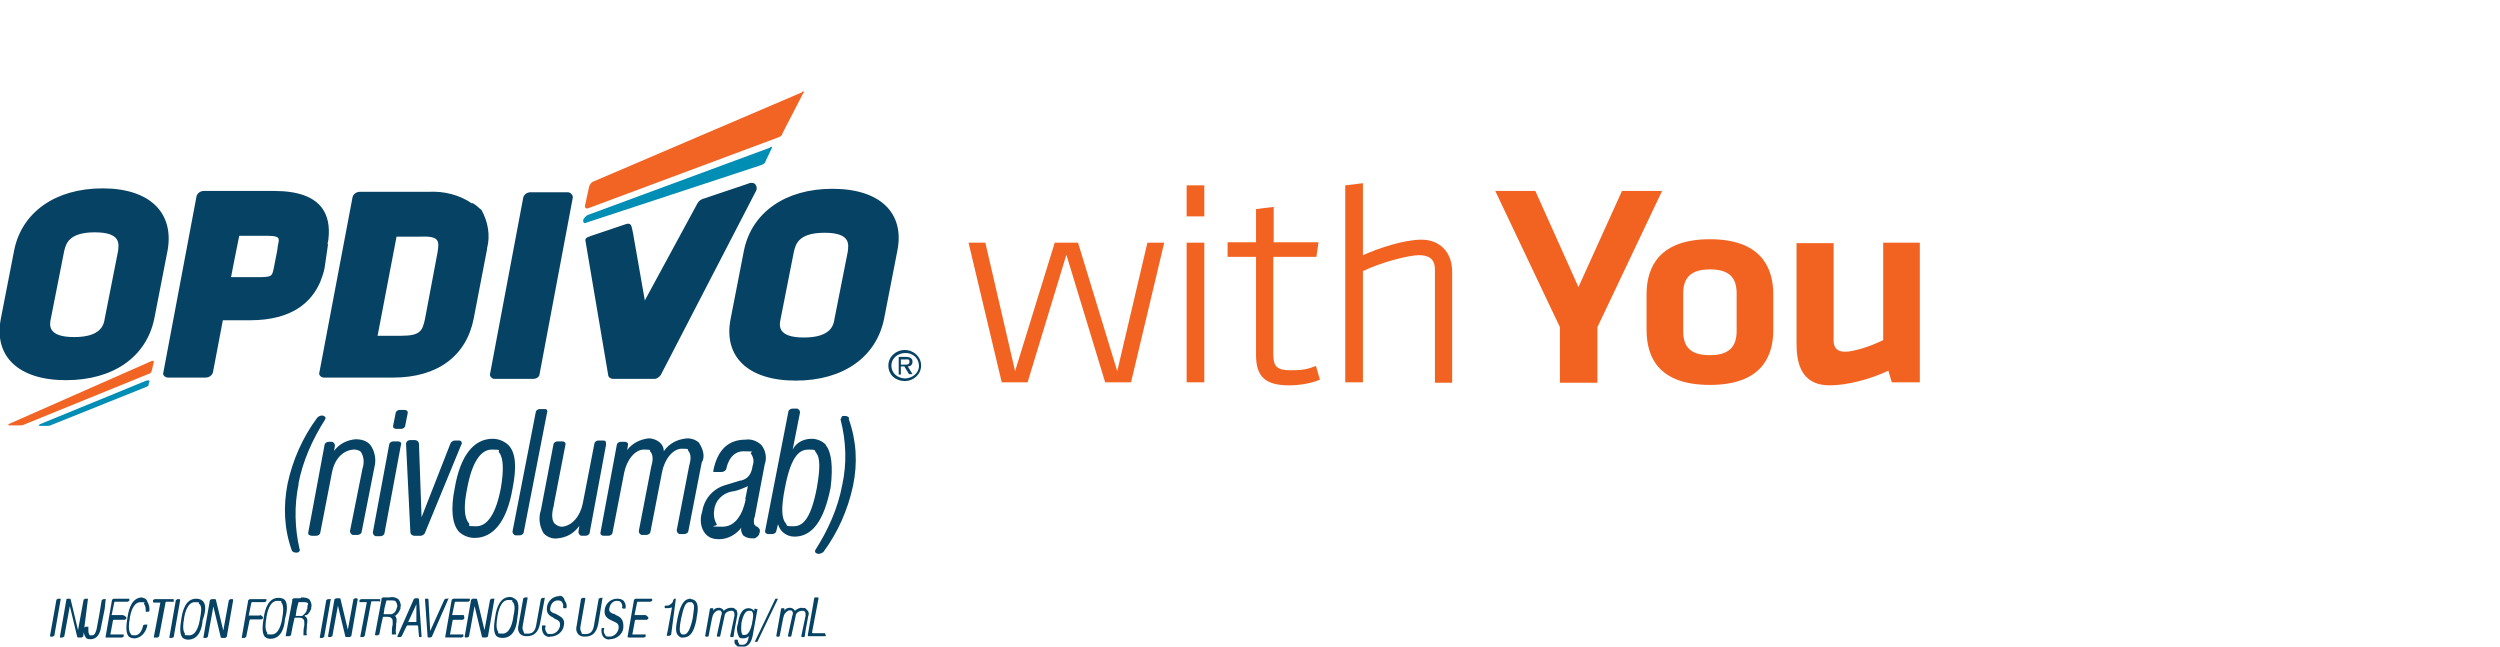
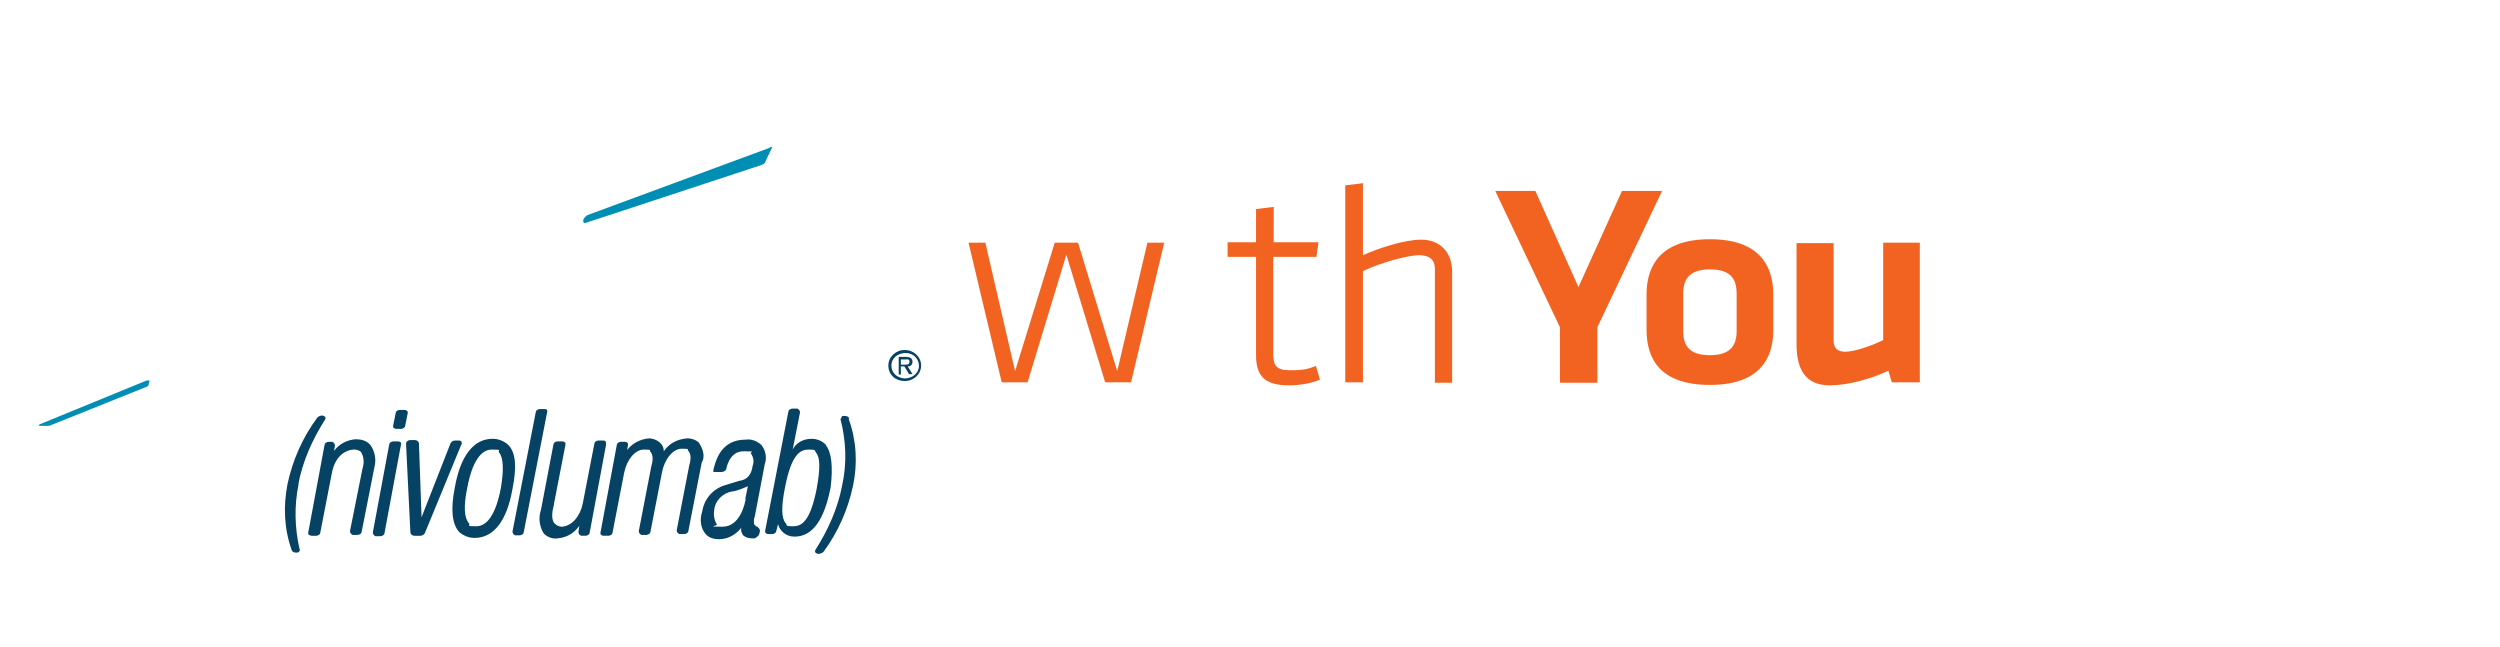
<svg xmlns="http://www.w3.org/2000/svg" id="Layer_1" width="580" height="150" viewBox="0 0 580 150">
  <defs>
    <style>.cls-1{fill:#018eb4;}.cls-2{fill:#f26322;}.cls-3{fill:#f16423;}.cls-4{fill:#064264;}</style>
  </defs>
-   <path class="cls-4" d="m14.1,138.9h-.6c-.2,0-.2.2-.4.2l-1.5,8.4q0,.2.2.2h.4c.2,0,.2-.2.4-.2l1.5-8.6Zm6.3,0q-.2,0,0,0h-.6c-.2,0-.2.2-.4.2l-1.3,7.1-1.7-7.1c0-.2-.2-.2-.4-.2h-.4q-.2,0-.2.2l-1.5,8.6v.2h.6c.2,0,.2-.2.4-.2l1.3-7.1,1.7,7.1c0,.2.2.2.4.2h.6c.2,0,.2-.2.4-.2l1.1-8.7Zm8,3.8h-2.5l.6-2.9s0-.2.2-.2h2.9c.2,0,.2-.2.4-.2v-.5h-3.6c-.2,0-.2.2-.4.2l-1.5,8.6v.2h3.8c.2,0,.2-.2.4-.2v-.5h-3.1l.6-3.2s0-.2.2-.2h2.5c.2,0,.2-.2.4-.2v-.4c-.4-.4-.6-.4-.8-.5q.2,0,0,0Zm121.3,0h-2.5l.6-2.9s0-.2.2-.2h2.9c.2,0,.2-.2.4-.2v-.5h-3.8c-.2,0-.2.2-.4.2l-1.5,8.6q0,.2.2.2h3.6c.2,0,.2-.2.4-.2v-.5h-3.1l.6-3.2s0-.2.2-.2h2.5c.2,0,.2-.2.4-.2v-.4q-.4-.4-.6-.5Zm-116.7-4.1c-2.3,0-3.1,2.5-3.4,4.5-.2,1.4-.6,3.4.2,4.5.4.4,1,.5,1.3.5,1.7,0,2.9-1.6,3.1-3.2h-.6q-.2,0-.4.2c-.2,1.1-.8,2.3-1.9,2.3s-.8-.2-1-.4c-.6-.7-.4-2.5-.2-3.4v-.2c.2-1.2.8-3.7,2.5-3.7s.6.2.8.4c.4.5.4,1.1.4,1.6s.2.2.2.2h.6c.2-.7,0-1.6-.4-2.3-.2-.7-.8-.9-1.1-.9Zm7.3.9v-.5h-4.4c-.2,0-.2.2-.4.2v.4q0,.2.2.2h1.5l-1.5,7.9v.2h.8c.2,0,.2-.2.4-.2l1.5-7.9s0-.2.2-.2h1.5q0,.2.2,0Zm1.3-.5h-.4c-.2,0-.2.2-.4.2l-1.5,8.6v.2h.6c.2,0,.2-.2.4-.2l1.5-8.6s0-.2-.2-.2Zm5.4.4c-.4-.4-1-.5-1.5-.5-2.3,0-3.1,2.5-3.4,4.5-.2,1.4-.6,3.4.2,4.5.4.4,1,.5,1.3.5,2.7,0,3.3-2.9,3.4-4.5.6-1.6,1-3.6,0-4.5Zm-.6,4.1c-.2,1.4-.8,3.9-2.5,3.9s-.8-.2-1-.4c-.6-.7-.4-2.5-.2-3.4v-.2c.2-1.2.8-3.7,2.5-3.7s.6.2,1,.4c.8.5.4,2.3.2,3.4Zm7.5-4.5h-.4c-.2,0-.2.2-.4.2l-1.3,7.1-1.7-7.1c0-.2-.2-.2-.4-.2h-.6c-.2,0-.2.2-.4.2l-1.5,8.6v.2h.6c.2,0,.2-.2.4-.2l1.3-7.1,1.7,7.1c0,.2.2.2.4.2h.6c.2,0,.2-.2.4-.2l1.5-8.6q0-.2-.2-.2t0,0Zm-29.3.2q0-.2-.2-.2h-.4c-.2,0-.2.2-.4.2l-.6,3.6-.6,3.2c-.2.7-.4,1.4-1.1,1.4s-.4,0-.6-.2c-.2-.4-.2-.7-.2-1.1v-.7h-.6c-.2,0-.2.2-.4.2v.5c-.2.5,0,1.2.4,1.8.2.4.8.4,1.1.4,1.1,0,1.9-.7,2.3-2.1l1-5,.2-2Zm35.6,3.6h-2.5l.6-2.9s0-.2.2-.2h2.9c.2,0,.2-.2.4-.2v-.5h-3.8c-.2,0-.2.2-.4.2l-1.5,8.6v.2h.6c.2,0,.2-.2.4-.2l.8-3.9s0-.2.2-.2h2.5c.2,0,.2-.2.4-.2v-.4c-.4-.2-.4-.4-.6-.4Zm5.9-3.6c-.4-.4-1-.5-1.5-.5-2.3,0-3.1,2.5-3.4,4.5-.2,1.4-.6,3.4.2,4.5.4.4,1,.5,1.3.5,2.7,0,3.3-2.9,3.4-4.5.4-1.4.8-3.4,0-4.5Zm-.6,4.1c-.2,1.4-.8,3.9-2.5,3.9s-.8-.2-1-.4c-.6-.7-.4-2.5-.2-3.4v-.2c.2-1.2.8-3.8,2.5-3.8s.6.2,1,.4c.6.7.4,2.5.2,3.4Zm4.2-4.5h-1.5c-.2,0-.2.2-.4.2v.4l-1.5,8v.2h.8c.2,0,.2-.2.4-.2l.4-2.1.4-1.8s0-.2.2-.2h.6c.6,0,1,0,1.3.4.2.2.2.5.2.9v.5c-.2.7-.2,1.6-.2,2.3h.6q.2,0,.2-.2c-.2-.2,0-1.4,0-1.8v-.4c.2-.9.2-1.8-.6-2.1q.2,0,.2-.2h.4l.2-.2.2-.2c0-.2.2-.2.2-.2q0-.2.2-.4,0-.2.2-.4v-.4c.2-.5,0-1.2-.4-1.8-.4-.4-1.1-.5-1.9-.5Zm1.5,2.5c0,.7-.6,1.2-1.1,1.6h-1.5l.2-1.4.4-1.6s0-.2.2-.2h1c.4,0,1,0,1.1.4-.2.4-.2.7-.2,1.2Zm5.5-2.3h-.6c-.2,0-.2.2-.4.2l-1.5,8.6v.2h.6c.2,0,.2-.2.4-.2l1.5-8.6q.2-.2,0-.2Zm6.1-.2h-.4c-.2,0-.2.2-.4.2l-1.3,7.1-1.7-7.1c0-.2-.2-.2-.4-.2h-.6c-.2,0-.2.2-.4.2l-1.5,8.6q0,.2.2.2h.4c.2,0,.2-.2.4-.2l1.3-7.1,1.7,7.1c0,.2.2.2.4.2h.6c.2,0,.2-.2.4-.2l1.5-8.6-.2-.2Zm5.4.7v-.5h-4.4c-.2,0-.2.2-.4.2v.5h1.7l-1.5,7.9v.2h.6c.2,0,.2-.2.4-.2l1.5-7.9s0-.2.2-.2h1.7c.2.2.4,0,.2,0Zm8.8-.7h-.6q-.2,0-.4.2l-3.8,8.6v.2h.6q.2,0,.4-.2l1.1-2.3.2-.2h2.3s.2,0,.2.2l.2,2.3c0,.2.2.2.2.2h.4v-.2l-.6-8.6-.2-.2Zm-.4,5.5h-1.9l1.9-4.1v4.1Zm7.5-5.4c-.2-.2,0-.2,0,0h-.6q-.2,0-.4.2l-3.3,7.3-.4-7.3c0-.2-.2-.2-.2-.2h-.4c-.2,0-.2.2-.2.2l.6,8.6c0,.2.2.2.2.2h.4q.2,0,.4-.2l3.8-8.7Zm3.3,3.8h-2.5l.6-2.9s0-.2.2-.2h2.9c.2,0,.2-.2.4-.2v-.5h-3.8c-.2,0-.2.2-.4.2l-1.5,8.6v.2h3.8c.2,0,.2-.2.4-.2v-.5h-3.1l.6-3.2s0-.2.2-.2h2.1c.2,0,.2-.2.4-.2v-.4c0-.4,0-.4-.2-.5Zm7.3-3.8q-.2,0,0,0h-.6c-.2,0-.2.2-.4.2l-1.3,7.1-1.7-7.1c0-.2-.2-.2-.4-.2h-.6c-.2,0-.2.2-.4.2l-1.5,8.6q0,.2.2.2h.4c.2,0,.2-.2.4-.2l1.3-7.1,1.7,7.1c0,.2.2.2.4.2h.6c.2,0,.2-.2.4-.2l1.5-8.7Zm3.6-.4c-2.3,0-3.1,2.5-3.4,4.5-.2,1.4-.6,3.4.2,4.5.4.4,1,.5,1.5.5,2.7,0,3.3-2.9,3.4-4.5.2-1.4.6-3.4-.2-4.3-.6-.5-1-.7-1.5-.7Zm.8,4.6c-.2,1.4-.8,3.9-2.5,3.9s-.8-.2-1-.4c-.6-.7-.4-2.5-.2-3.4v-.2c.2-1.2.8-3.8,2.5-3.8s.6.2,1,.4c.8.7.4,2.5.2,3.4Zm-27.4-.2q.2,0,0,0l.2-.2.2-.2.2-.2c0-.2.2-.2.2-.2q0-.2.2-.4,0-.2.2-.4v-.4c.2-.5,0-1.2-.4-1.8-.6-.5-1.3-.7-2.1-.5h-1.5c-.2,0-.2.2-.4.2v.4l-1.5,8q0,.2.2.2h.4c.2,0,.2-.2.4-.2l.4-2.1.4-1.8s0-.2.2-.2h.6c.6,0,1,0,1.3.4.2.2.2.5.2.9v.5c-.2.7-.2,1.6-.2,2.3h.8q.2,0,.2-.2c-.2-.2,0-1.4,0-1.8v-.4c.2-.9.2-1.8-.6-2.1.4.2.6.2.6,0Zm-1-.4h-1.7l.2-1.4.4-1.6s0-.2.2-.2h1c.4,0,1,0,1.1.4.2.4.4.9.2,1.2-.2.9-.6,1.4-1.3,1.6Zm35.8-3.8c-.2-.2-.2,0,0,0h-.6c-.2,0-.2.2-.4.2l-1.1,6.1c-.2,1.1-.6,2-1.9,2s-.8,0-1-.4c-.2-.4-.4-.7-.2-1.6l1.1-6.2v-.2h-.6c-.2,0-.2.2-.4.2l-1.1,6.2c-.2.7-.2,1.4.4,2.1.4.4,1,.5,1.5.5,1.7,0,2.7-.9,3.1-3l1.1-5.9Zm3.3-.4c-1.5,0-2.7,1.1-2.9,2.5-.2,1.4.4,2,1.5,2.5l.2.2c.8.4,1.5.5,1.3,1.8-.2.9-1,1.8-2.1,1.8s-.8-.2-1-.4c-.4-.5-.4-1.1-.2-1.4,0-.2-.2-.2-.2-.2h-.6c-.2.7,0,1.6.4,2.1.4.4,1,.7,1.5.5,1.5,0,2.9-1.1,3.1-2.5.4-1.6-.6-2.1-1.7-2.7l-.4-.2h-.2c-.8-.4-1-.7-.8-1.4.2-1.1,1-1.6,1.7-1.6s.8.2,1,.4c.2.4.4.7.2,1.2l.2.2h.6c.2-.7,0-1.2-.4-1.8-.2-.9-.8-1.1-1.3-1.1Zm10.1.4h-.6c-.2,0-.2.2-.4.2l-1.1,6.2c-.2,1.1-.6,2-1.9,2s-.8,0-1-.4c-.2-.4-.4-.7-.2-1.6l1.1-6.2q0-.2-.2-.2h-.4c-.2,0-.2.2-.4.2l-1,6.2c-.2.7-.2,1.4.4,2.1.4.4,1,.5,1.5.5,1.7,0,2.7-.9,3.1-3l1-6.1q.2,0,0,0Zm2.9,3.9l-.4-.2h-.2c-.8-.4-1-.7-.8-1.4.2-1.1,1-1.6,1.7-1.6s.8.2,1,.4c.2.4.4.7.2,1.2l.2.2h.6c.2-.7,0-1.2-.4-1.8-.4-.4-1-.5-1.5-.5-1.5,0-2.7,1.1-2.9,2.5-.2,1.4.4,2,1.5,2.5l.4.2c.8.4,1.5.5,1.3,1.8-.2.9-1,1.8-2.1,1.8s-.8-.2-1-.4c-.4-.5-.4-1.1-.2-1.4,0-.2-.2-.2-.2-.2h-.4c-.2.7,0,1.6.4,2.1.4.4,1,.7,1.5.5,1.5,0,2.9-1.1,3.1-2.5.2-2.3-.8-2.7-1.9-3.2Z" />
-   <path class="cls-4" d="m170.6,141.4c-.2-.4-.6-.4-1-.4-.6,0-1.1.2-1.7.7-.2-.5-.8-.7-1.1-.7-.6,0-1.1.2-1.3.7v-.4s0-.2-.2-.2h-.4q-.2,0-.2.2l-1.1,6.2s0,.2.2.2h.4q.2,0,.2-.2l.8-4.1.2-.7c.2-.5.8-1.1,1.3-1.1s.4,0,.6.2c.2.2.2.7,0,1.1l-1,4.6s0,.2.2.2h.4q.2,0,.2-.2l1-4.6c0-.7.8-1.2,1.5-1.2s.4,0,.6.2c.2.2.2.5.2.9l-1,4.8s0,.2.2.2h.4q.2,0,.2-.2l.2-1.4.6-3.2c.2-.7,0-1.2-.2-1.6Zm5.2,0q0-.2,0,0c-.2-.2,0-.2,0,0l-.6-.2q-.2,0-.2.2v.4c-.2-.4-.8-.7-1.3-.7-1.9,0-2.3,2.3-2.5,3.6-.4,1.1-.2,2.1.2,3,.2.4.6.4,1,.4.6,0,1-.2,1.3-.5v.2c-.2.9-.4,1.8-1.5,1.8s-.6-.2-.8-.4c0,0-.2-.2-.2-.4v-.2s0-.2-.2-.2h-.4q-.2,0-.2.2v.2c0,.4,0,.5.4.9.4.4.8.5,1.3.4,1.3,0,2.1-.7,2.5-2.5l1.1-6.1Zm-1.3,3v.2c-.2.7-.6,2.7-1.7,2.7s-.4,0-.6-.2c-.4-.5-.2-1.8-.2-2.5.4-2,1-2.9,1.7-2.9s.6,0,.8.2c.4.5.2,1.6,0,2.5Zm5.9-5.5h-.4q-.2,0-.2.2l-4.6,9.6s-.2.2,0,.2h.4q.2,0,.2-.2l4.6-9.6c0-.2.2-.4,0-.2Zm11.1,8h-2.9s-.2,0-.2-.2l1.5-7.9s0-.2-.2-.2h-.6q-.2,0-.2.2l-1.5,8.6q0,.2.2.2h3.8q.2,0,.2-.2l-.2-.5Zm-5.4-5.9c-.6,0-1.1.2-1.7.7-.2-.5-.8-.7-1.1-.7-.6,0-1.1.2-1.3.7v-.4s0-.2-.2-.2h-.4q-.2,0-.2.2l-1.1,6.2s0,.2.2.2h.4q.2,0,.2-.2l.8-4.1.2-.7c.2-.5.8-1.1,1.3-1.1s.4,0,.6.2c.2.2.2.7,0,1.1l-1,4.6s0,.2.2.2h.4q.2,0,.2-.2l1-4.6c0-.7.8-1.2,1.5-1.2s.4,0,.6.2c.2.2.2.5.2.9l-1,4.8s0,.2.2.2h.4q.2,0,.2-.2l.2-1.4.6-3.2c.2-.5.2-1.1-.2-1.4-.4-.5-.6-.7-1-.5Zm-25.8-2.1c-1.1,0-2.3.5-3.1,4.5-.4,2-.6,3.4.2,4.1.4.4.8.5,1.1.4,2.1,0,2.7-2.3,3.1-4.3v-.2c.2-1.1.6-3-.2-3.9-.4-.4-.8-.5-1.1-.5Zm.4,4.6c-.8,3.7-1.7,3.7-2.1,3.7s-.4,0-.6-.2c-.4-.4-.4-1.4,0-3.4.6-2.9,1.1-3.9,1.9-3.9s.6,0,.8.2c.6.5.2,1.8,0,3.6Zm-3.8-4.6h-.4c-.2,0-.4.5-.4.7-.2.4-.6.7-1.1.9h-.6c-.2,0-.2.2-.2.2v.2q0,.2.2.2c.6,0,1.1,0,1.5-.2l-1,5.5-.2.9v.2h.6c.2,0,.2-.2.4-.2l1.1-8.4q0,.2,0,0Z" />
  <path class="cls-4" d="m107.2,102.6c-.2-.2-.4-.4-.6-.4h-1c-.6,0-1,.4-1.1.7l-6.7,17.1-.6-17c0-.5-.4-.9-1-.9h-1c-.6,0-1,.4-1,.9l1,20.4c0,.5.4.9,1,.9h1.3c.6,0,1-.4,1.1-.7l8.4-20.4c.2-.2.2-.5,0-.7Zm-12.8-7.3c-.2-.2-.4-.2-.6-.2h-1c-.6,0-1,.4-1,.7l-.6,3c0,.2,0,.5.2.5.2.2.4.2.6.2h1c.6,0,1-.4,1-.7l.6-3c0-.2,0-.4-.2-.5Zm-2.1,7.1h-1c-.6,0-1,.4-1,.7l-3.8,20.4c0,.4.2.7.6.9h1.1c.6,0,1-.4,1-.7l3.8-20.4c.2-.5,0-.9-.8-.9q.2,0,0,0Zm-6.5.7c-.8-.9-2.1-1.2-3.3-1.2-2.1.2-3.8,1.1-5,2.7l.2-1.2c0-.4-.2-.7-.6-.9h-.8c-.6,0-1,.4-1,.7l-3.8,20.4c0,.2,0,.4.2.5s.4.2.6.2h1c.6,0,1-.4,1-.7l2.7-13.9c.6-3.2,2.5-5.2,5-5.4h.2c.6,0,1.1.2,1.5.5.8,1.2.8,2.7.4,3.9l-2.9,14.5c0,.4.2.7.6.9h1.1c.6,0,1-.4,1-.7l3.1-15.7c.2-1.2,0-3-1.1-4.5Zm-16.6,9.3c1-5.4,3.3-10.5,6.3-15.2v-.4c-.2-.2-.4-.4-.8-.4s-.8.2-1.1.5c-3.4,4.6-5.7,9.8-6.9,15.4-1,5.2-.8,10.4,1,15.4.2.4.6.5,1,.5s.6,0,.8-.4c0,0,.2-.2,0-.4-1.1-4.8-1.3-10-.2-15.2Zm127.8-15.4s-.2-.5-1-.5-.6,0-.8.4c0,.2-.2.2-.2.4,1.3,5,1.5,10.2.4,15.2-1,5.4-3.3,10.5-6.3,15.2v.4c.2.2.4.4.8.4s.8-.2,1.1-.4c3.4-4.6,5.7-9.8,6.9-15.4,1.1-5.2.8-10.5-1-15.5Zm-5.4,6.2c-.8-.9-2.1-1.4-3.3-1.4-1.9,0-3.6.9-4.4,2.5l1.7-8.6c0-.4-.2-.7-.6-.9h-1.1c-.6,0-1,.4-1,.7l-5.4,27.7c0,.2,0,.4.2.5.2.2.4.2.6.2h.8c.6,0,1-.4,1-.7l.4-1.6c.4,1.6,1.9,2.9,3.8,2.9,4.2,0,6.9-3.8,8.4-11.4.6-4.8.2-8.2-1.1-9.8Zm-2.1,10c-1.5,7.9-3.6,8.9-5.5,8.9s-1.3-.2-1.7-.7c-1-1.1-1.1-3.7-.2-8.2,1.5-7.9,3.6-8.9,5.5-8.9s1.3.2,1.7.7c1,1.1,1,3.7.2,8.2Zm-27.2-10.4c-.8-.7-1.7-1.1-2.9-1.1-2.3.2-4.2,1.2-5.4,3,0-.9-.4-1.6-1-2.1-.6-.5-1.5-.9-2.5-.9-1.9.2-3.8,1.1-5,2.7l.2-1.2c0-.2,0-.4-.2-.5-.2-.2-.4-.2-.6-.2h-.8c-.6,0-1,.4-1,.7l-3.8,20.4c0,.2,0,.4.2.5.2.2.4.2.6.2h1c.6,0,1-.4,1-.7l2.7-13.9c.6-3,2.5-5.4,4.6-5.4s1.1.2,1.5.5c.4.5.8,1.4.2,3.4l-2.9,15c0,.4.2.7.6.9h1.1c.6,0,1-.4,1-.7l2.7-13.9c.6-3,2.5-5.4,4.6-5.4s1.1.2,1.5.5c.4.5.8,1.4.2,3.4l-2.9,15c0,.4.2.7.6.9h1.1c.6,0,1-.4,1-.7l3.1-15.9c.8-1.2.4-3-.6-4.5Zm-44.4.4c-1-.9-2.3-1.4-3.6-1.4-4.4,0-7.5,3.9-8.8,11.4-1,5-.6,8.4,1,10.2,1,.9,2.3,1.4,3.6,1.4,4.4,0,7.5-3.9,8.8-11.4,1-5,.8-8.4-1-10.2Zm-1.7,10c-1.1,5.9-3.1,8.9-5.7,8.9s-1.3-.2-1.7-.7c-1.1-1.2-1.3-3.9-.4-8.2,1.1-5.9,3.1-8.9,5.7-8.9s1.3.2,1.7.7c1,1.2,1.1,4.1.4,8.2Zm59.1,8.7c-.4,0-.4-.7-.4-.9,0-.4,0-.7.2-1.1l2.3-12.1c.6-1.6.2-3.4-.8-4.6-1-.9-2.3-1.4-3.6-1.2-4,0-6.5,2.3-7.5,7.1v.4h1.9c.6,0,1-.4,1.1-.7,0,0,.6-4.1,4-4.1s1.3.2,1.7.5c.6.9.8,1.8.4,2.9-.4,2.9-2.1,3.2-2.7,3.4h-.2l-3.6,1.1c-2.9.9-4.8,3.4-5.2,6.1-.6,1.8-.4,3.8.8,5.2.8.9,1.9,1.2,3.1,1.2,2.1,0,4-1.1,5.2-2.7-.2.5,0,1.2.4,1.8.6.5,1.3.7,2.1.7h.6c.4-.2.8-.5,1-.9l.2-.7c0-.2,0-.5-.2-.7-.4-.5-.6-.5-.8-.5Zm-2.3-6.1c-.2,1.1-1.3,6.4-5.4,6.4s-1-.2-1.3-.5c-.6-1.1-.8-2.1-.6-3.4.2-2.1,1.9-3.9,4.2-4.3h.2c1.1-.2,2.3-.7,3.4-1.2l-.6,3Zm-46.1-20.7c-.2-.2-.4-.2-.6-.2h-1c-.6,0-1,.4-1,.7l-5.4,27.7c0,.4.2.7.6.9h1c.6,0,1-.4,1-.7l5.4-27.7c.2-.4,0-.5,0-.7Zm13.6,7.3c-.2-.2-.4-.2-.6-.2h-1c-.6,0-1,.4-1,.7l-2.7,13.9c-.6,3-2.5,5.2-4.8,5.4-.6,0-1.1-.2-1.7-.7-.4-.4-1-1.6-.2-4.3v-.2l2.7-13.9c0-.2,0-.4-.2-.5-.2-.2-.4-.2-.6-.2h-1c-.6,0-1,.4-1,.7l-2.9,15.2c-.6,1.8-.4,3.7.6,5.4.8.9,2.1,1.4,3.3,1.2,2.1-.2,3.8-1.2,5-2.9l-.2,1.4c0,.4.2.7.6.9h1c.6,0,1-.4,1-.7l3.8-20.4c0-.5,0-.7-.2-.9Z" />
-   <path class="cls-4" d="m23.8,43.7c-10.9,0-18.7,5.5-20.5,14.3l-3.1,15.9c-1.7,8.7,4,14.3,15.1,14.3s18.7-5.5,20.5-14.3l3.1-15.9c1.5-8.7-4.2-14.3-15.1-14.3Zm3.6,14.5l-3.1,15.7c-.2,1.4-.8,4.3-7.1,4.3s-5.7-2.9-5.4-4.3l3.1-15.7c.4-1.4.8-4.3,7.1-4.3s5.5,2.9,5.4,4.3Zm48.6-1.6c0-.4.2-.7.2-1.2.6-5.4-1.3-11.1-12.6-11.1h-16.3c-.8,0-1.5.5-1.7,1.2l-7.7,40.9c-.2.5.2,1.1,1,1.2h8.8c.8,0,1.5-.5,1.7-1.2l2.3-12.1h6.3c9.9,0,14.3-4.3,16.3-8.9.4-1.1.8-2.1,1-3.2l.8-5.5Zm-11.5.2l-.2,1.4-.8,4.1c-.4,1.8-.4,2-3.8,2h-6.1l.8-4.1,1.1-5.5h6.1c3.3,0,3.3.4,2.9,2.1Zm45-9.6c-2.9-2-6.5-2.9-10.1-2.7h-15.9c-.8,0-1.5.5-1.7,1.2l-7.7,40.7c-.2.5.2,1.1,1,1.2h16.1c10.3,0,17-5,18.7-13.7l3.1-16.1v-.2c.8-3,.2-6.2-1.3-8.9-.6-.4-1.1-1.1-2.1-1.6Zm-8,11.4l-2.9,15.4c-.6,2.7-1,3.9-5.5,3.9h-5.5l4.4-23h5.5c4.6-.2,4.4,1.1,4,3.7Zm91.6-14.8c-10.9,0-18.7,5.5-20.5,14.3l-3.1,15.9c-1.7,8.7,4,14.3,15.1,14.3s18.7-5.5,20.5-14.3l3.1-15.9c1.7-8.7-4-14.3-15.1-14.3Zm3.6,14.5l-3.1,15.7c-.2,1.4-.8,4.3-7.1,4.3s-5.7-2.9-5.4-4.3l3.1-15.7c.4-1.4.8-4.3,7.1-4.3s5.5,2.9,5.4,4.3Zm-23.1-15.7l-10.1,3.4c-.8.2-1.3.5-1.7,1.2l-12.2,22.5-2.7-15.4c-.4-2-.4-2.7-1.7-2.3l-8,2.7c-1.5.5-1.5.7-1.3,1.6l5.2,30.7c0,.5.6.9,1.1.9h9.6c.6,0,1.1-.4,1.5-.9l22.2-42.9c.2-.9-.2-2-1.7-1.6Zm-41.9,2h-8.6c-.8,0-1.5.5-1.7,1.2l-7.7,40.9c-.2.5.4,1.2,1,1.2h9c.8,0,1.5-.5,1.5-1.2l7.7-40.9c0-.5-.4-1.1-1.1-1.2Z" />
-   <path class="cls-3" d="m186.1,21.4l-48.4,20.7c-.6.2-.8.7-1,1.1l-1,4.6c0,.4.2.7.8.5l44-16.4c.6-.2,1-.5,1.1-1.1l4.8-9.3c.4-.2.2-.4-.4-.2ZM35.3,83.7L2.2,98.3c-.4.2-.4.4,0,.4h2.1c.4,0,1,0,1.3-.2l28.5-11.6c.4-.2,1-.2,1.1-.9l.4-1.6c.2-.7,0-.7-.4-.7Z" />
  <path class="cls-1" d="m178.8,34.2l-42.5,15.7c-.4.2-.8.7-1,1.1v.2c0,.4.2.7.6.5l40.7-13.4c.6-.2,1-.5,1.1-1.1l1.3-2.7c.2-.4.2-.5-.4-.4ZM34.2,88.2l-24.9,10.2c-.4.2-.4.4,0,.4h1.5c.4,0,.8,0,1.1-.2l22.2-8.9c.4-.2.4-.4.4-.7l.2-.5c0-.4-.4-.2-.6-.2Z" />
  <path class="cls-4" d="m206.1,84.8c0-2,1.7-3.6,3.8-3.6s3.8,1.6,3.8,3.6-1.7,3.6-3.8,3.6-3.8-1.4-3.8-3.6Zm3.8,3c1.7,0,3.3-1.2,3.3-2.9s-1.3-3-3.1-3-3.3,1.2-3.3,2.9,1.3,2.9,3.1,3Zm-.8-.9h-.6v-4.1h1.7c1,0,1.5.4,1.5,1.1s-.4,1.1-1.1,1.1l1.1,1.8h-.8l-1.1-1.8h-.8v2Zm.8-2.3c.6,0,1.1,0,1.1-.7s-.6-.5-1-.5h-1v1.2h.8Z" />
  <path class="cls-2" d="m232.4,88.7l-7.7-32.4h3.9l6.9,29.8,9.2-29.8h5.4l9.1,29.8,7-29.8h3.9l-7.7,32.4h-6l-9-29.6-9,29.6h-6Z" />
-   <path class="cls-2" d="m275.3,50.2v-7.2h4.1v7.2h-4.1Zm0,38.5v-32.4h4.1v32.4h-4.1Z" />
  <path class="cls-2" d="m306.2,88.1c-1.9.8-4.6,1.3-7.1,1.3-5.3,0-7.7-1.8-7.7-7v-22.8h-6.6v-3.4h6.6v-7.7l4.1-.5v8.2h10.4l-.5,3.4h-10v22.3c0,2.8.5,4,3.9,4s4.1-.3,6-1l.9,3.1Z" />
  <path class="cls-2" d="m332.9,88.7v-26.2c0-2.4-1.4-3.3-3.7-3.3s-8.7,1.6-13,3.7v25.8h-4.1v-45.7l4.1-.5v16.7c3.6-1.6,9.5-3.6,13.6-3.6s7.1,2.8,7.1,7.4v25.8h-4Z" />
  <path class="cls-2" d="m376.3,44.3h9.3l-15,31.6v12.9h-8.7v-12.9l-15-31.6h9.3l10,22.3,10.1-22.3Z" />
  <path class="cls-2" d="m396.7,89.3c-11.7,0-14.7-6.2-14.7-12.8v-8.2c0-6.6,3.2-12.8,14.7-12.8s14.7,6.2,14.7,12.8v8.3c0,6.6-3.2,12.7-14.7,12.7Zm0-26.8c-4.5,0-6.2,2-6.2,5.6v8.7c0,3.7,1.7,5.6,6.2,5.6s6.2-2,6.2-5.6v-8.7c0-3.7-1.7-5.6-6.2-5.6Z" />
  <path class="cls-2" d="m425.4,56.3v22.7c0,1.7.8,2.6,2.7,2.6s5.8-1.2,8.8-2.7v-22.6h8.5v32.4h-6.5l-.8-2.7c-4.2,2-9.6,3.4-13.6,3.4-5.7,0-7.7-3.8-7.7-9.5v-23.5h8.5Z" />
</svg>